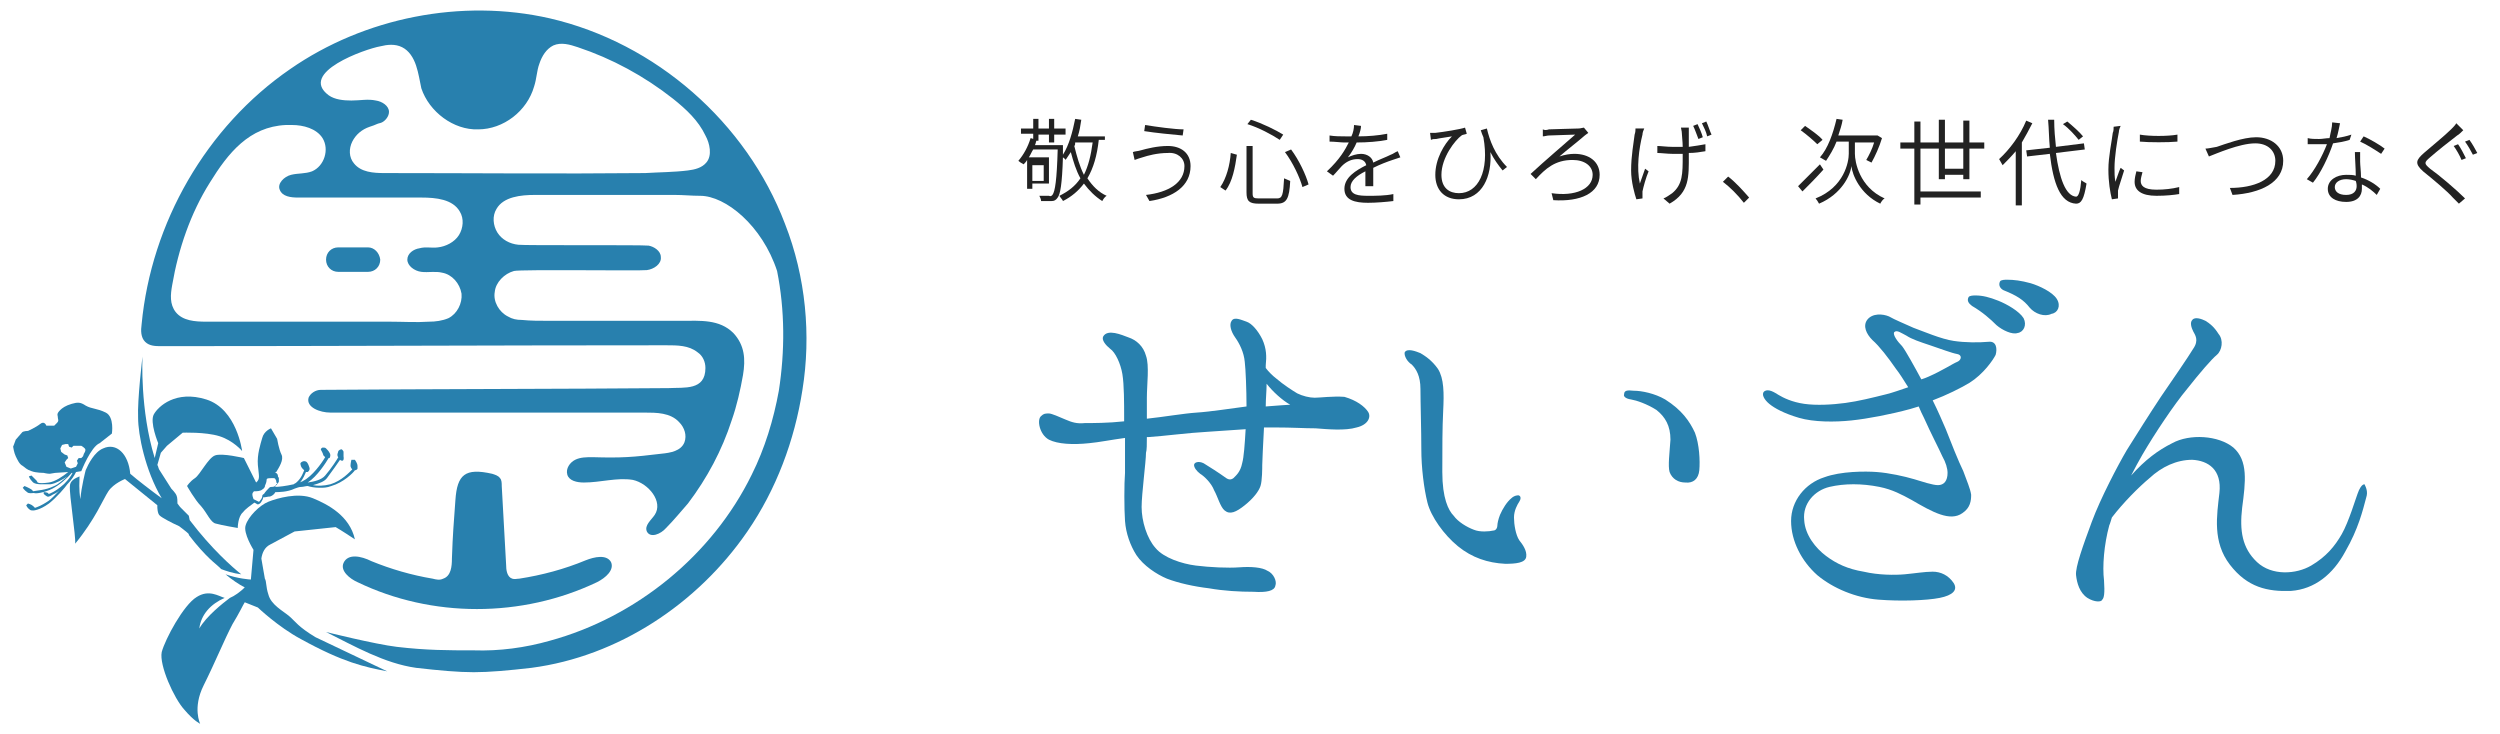
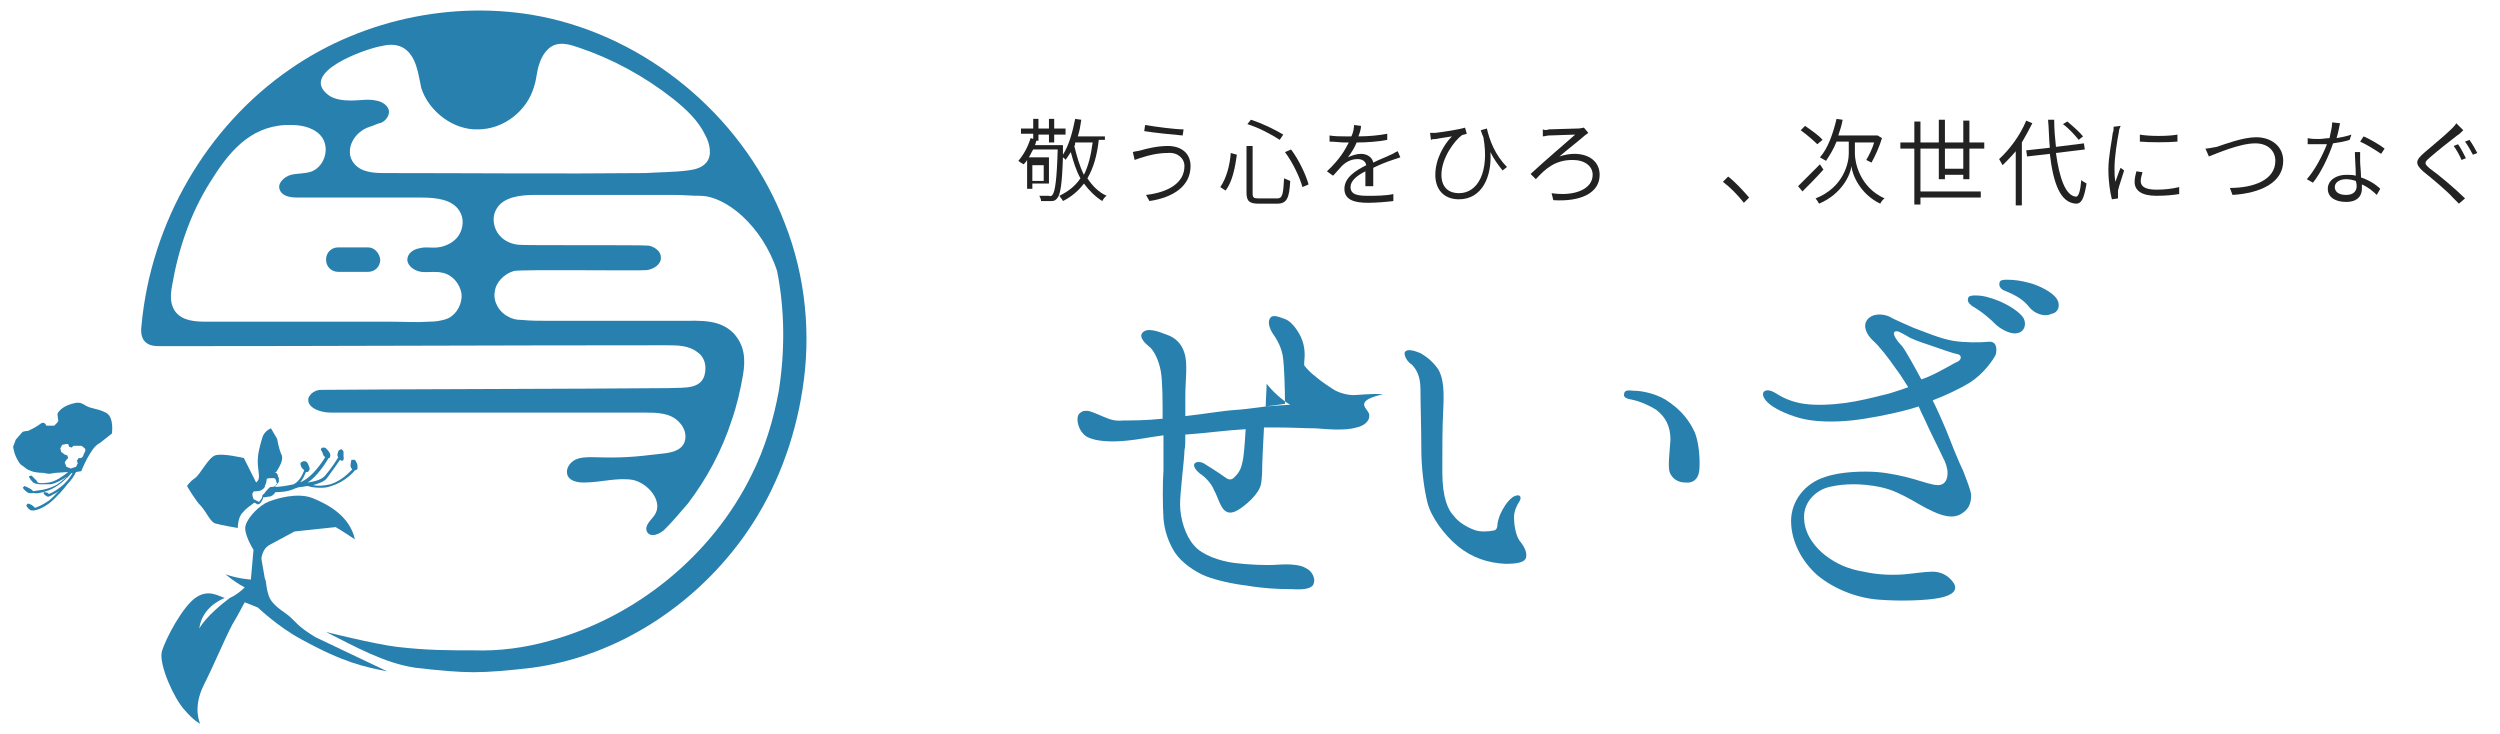
<svg xmlns="http://www.w3.org/2000/svg" version="1.1" id="レイヤー_1" x="0px" y="0px" width="286px" height="84px" viewBox="0 0 286 84" style="enable-background:new 0 0 286 84;" xml:space="preserve">
  <style type="text/css">
	.st0{fill:#222222;}
	.st1{fill:#2880AE;}
</style>
  <g>
    <g>
      <path class="st0" d="M118.2,16.1h0.6v-0.7h1.2v0.9h0.6v-0.9h1.3v-0.7h-1.3v-1.1H120v1.1h-1.2v-1.1h-0.6v1.1h-1.4v0.6h1.4V16.1z     M125,16.3c-0.2,1.5-0.5,2.7-1,3.7c-0.5-1-0.8-2.1-1.1-3.3c0.1-0.1,0.1-0.2,0.1-0.4H125z M119.4,18.9v1.8h-1.3v-1.8H119.4z     M126.4,16.3v-0.7h-3.1c0.2-0.6,0.3-1.2,0.4-1.9l-0.7-0.1c-0.3,1.5-0.7,3-1.4,4.1V17v-0.4h-3.2c0.1-0.2,0.1-0.4,0.2-0.6l-0.7-0.2    c-0.3,1-0.8,1.9-1.4,2.6c0.1,0.1,0.4,0.3,0.6,0.4c0.1-0.1,0.3-0.3,0.4-0.5v3.3h0.6V21h1.9v-3h-2.3c0.2-0.3,0.3-0.6,0.5-0.9h2.8    c-0.1,3.5-0.3,4.8-0.6,5.2c-0.1,0.1-0.2,0.2-0.4,0.1c-0.2,0-0.6,0-1.1,0c0.1,0.2,0.2,0.4,0.2,0.6c0.5,0,0.9,0,1.2,0    c0.3,0,0.5-0.1,0.7-0.4c0.3-0.4,0.5-1.5,0.6-4.6c0.1,0.1,0.3,0.2,0.3,0.3c0.2-0.3,0.4-0.6,0.6-0.9c0.3,1.1,0.6,2.1,1.1,3    c-0.6,0.9-1.4,1.5-2.4,2c0.1,0.2,0.4,0.5,0.4,0.6c1-0.5,1.8-1.2,2.4-2c0.6,0.8,1.3,1.5,2.1,2c0.1-0.2,0.3-0.5,0.5-0.6    c-0.9-0.4-1.6-1.1-2.2-2c0.7-1.2,1.1-2.6,1.3-4.4h0.7V16.3z" />
      <path class="st0" d="M135.5,19c0,1.9-1.8,3-4.4,3.3l0.4,0.7c2.7-0.4,4.7-1.7,4.7-4c0-1.5-1.1-2.3-2.6-2.3c-1.2,0-2.4,0.3-3.1,0.5    c-0.3,0.1-0.7,0.1-0.9,0.2l0.2,0.9c0.3-0.1,0.5-0.2,0.9-0.3c0.6-0.2,1.7-0.5,2.9-0.5C134.7,17.4,135.5,18.1,135.5,19z M131,14.3    l-0.1,0.7c1.2,0.2,3.3,0.4,4.4,0.5l0.1-0.7C134.4,14.8,132.2,14.5,131,14.3z" />
      <path class="st0" d="M147,17.4c0.9,1.2,1.7,2.9,2,4l0.7-0.3c-0.3-1.1-1.1-2.8-2-4L147,17.4z M140.8,17.5c-0.1,1.4-0.5,2.9-1.2,3.9    l0.6,0.4c0.8-1,1.1-2.7,1.3-4.1L140.8,17.5z M142.7,14.2c1.3,0.4,2.8,1.2,3.7,1.8l0.4-0.6c-0.8-0.5-2.4-1.3-3.7-1.7L142.7,14.2z     M142.6,16.6V22c0,1,0.3,1.3,1.4,1.3h2.1c1.1,0,1.4-0.6,1.5-2.6c-0.2-0.1-0.5-0.2-0.7-0.3c-0.1,1.9-0.2,2.3-0.8,2.3H144    c-0.6,0-0.7-0.1-0.7-0.6v-5.4h-0.7V16.6z" />
      <path class="st0" d="M157.1,21.2c0-0.5,0-1.4,0-2c0.8-0.4,1.6-0.7,2.2-0.9c0.3-0.1,0.6-0.2,0.9-0.3l-0.3-0.7    c-0.3,0.1-0.5,0.3-0.8,0.4c-0.6,0.3-1.2,0.5-2,0.9c-0.1-0.6-0.7-1-1.4-1c-0.5,0-1.1,0.2-1.5,0.4c0.4-0.5,0.8-1.2,1-1.7    c1.2,0,2.5-0.1,3.5-0.3v-0.7c-1,0.2-2.2,0.3-3.3,0.3c0.2-0.5,0.3-0.9,0.3-1.2l-0.8-0.1c0,0.4-0.1,0.9-0.3,1.3c-0.3,0-0.5,0-0.7,0    c-0.5,0-1.2,0-1.8-0.1v0.7c0.6,0,1.3,0.1,1.7,0.1h0.5c-0.4,0.8-1,1.9-2.5,3.3l0.7,0.5c0.4-0.4,0.7-0.8,1-1.1    c0.5-0.5,1.1-0.8,1.8-0.8c0.5,0,0.9,0.2,1,0.7c-1.2,0.6-2.5,1.4-2.5,2.7c0,1.3,1.2,1.6,2.7,1.6c0.9,0,2.1-0.1,2.9-0.2v-0.8    c-0.9,0.2-2.1,0.2-2.9,0.2c-1.1,0-2-0.1-2-1c0-0.7,0.7-1.3,1.7-1.8c0,0.6,0,1.3,0,1.7h0.9V21.2z" />
      <path class="st0" d="M172.4,19.1c-1.4-1.4-2-3.1-2.3-4.4l-0.7,0.2c0.1,0.3,0.2,0.6,0.3,0.8c0.7,3.9-0.6,6.4-2.8,6.4    c-1.1,0-2-0.6-2-2.1c0-2,1.6-4,2.3-4.5c0.1-0.1,0.4-0.1,0.6-0.2l-0.2-0.7c-0.6,0.2-2.5,0.5-3.4,0.6c-0.2,0-0.4,0-0.6,0l0.1,0.8    c0.2-0.1,0.4-0.1,0.6-0.1c0.4-0.1,1.3-0.2,1.8-0.3c-0.9,0.9-1.9,2.6-1.9,4.4c0,1.7,1,2.8,2.7,2.8c2.7,0,3.8-2.7,3.6-5.4    c0.4,0.8,0.9,1.5,1.4,2.1L172.4,19.1z" />
      <path class="st0" d="M176.5,14.8v0.8c0.2,0,0.5-0.1,0.7-0.1c0.5,0,2.4-0.1,3-0.1c-0.9,0.8-3.6,3.1-5.1,4.5l0.6,0.6    c1.1-1.2,2.2-2.2,4.2-2.2c1.4,0,2.3,0.7,2.3,1.7c0,1.6-2,2.5-4.7,2.1l0.2,0.8c3.1,0.2,5.3-0.8,5.3-2.9c0-1.5-1.2-2.4-2.9-2.4    c-0.5,0-1.1,0.1-1.7,0.3c0.8-0.7,2.1-1.7,2.9-2.4c0.1-0.1,0.3-0.2,0.4-0.3l-0.5-0.6c-0.1,0-0.4,0.1-0.6,0.1    c-0.7,0-2.9,0.1-3.4,0.1C176.9,14.9,176.7,14.9,176.5,14.8z" />
-       <path class="st0" d="M194.8,15.7c-0.1-0.4-0.4-1.1-0.6-1.5l-0.5,0.2c0.2,0.4,0.4,1,0.6,1.5L194.8,15.7z M187.1,14.7    c0,0.2,0,0.4-0.1,0.7c-0.1,0.9-0.4,2.4-0.4,4.1c0,1.3,0.4,2.7,0.6,3.3l0.7-0.1c0-0.1,0-0.2,0-0.3c0-0.1,0-0.3,0-0.5    c0.1-0.5,0.4-1.6,0.7-2.3l-0.4-0.3c-0.2,0.5-0.4,1.2-0.6,1.7c-0.4-1.8-0.1-4,0.3-5.6c0-0.2,0.1-0.5,0.2-0.7H187.1z M192.3,14.6    c0,0.1,0.1,0.4,0.1,0.6c0,0.3,0.1,1,0.1,1.6c-0.4,0-0.8,0-1.2,0c-0.6,0-1.3-0.1-1.7-0.1v0.8c0.4,0,1.2,0.1,1.7,0.1    c0.4,0,0.8,0,1.2,0v0.2c0,2.1,0,3.3-1.2,4.3c-0.3,0.2-0.7,0.5-1,0.6l0.7,0.6c2.3-1.3,2.2-3.1,2.2-5.5v-0.3c0.7,0,1.3-0.1,1.9-0.2    v-0.8c-0.5,0.1-1.2,0.2-1.9,0.3c0-0.7,0-1.4,0-1.6c0-0.2,0-0.4,0-0.6C193.2,14.6,192.3,14.6,192.3,14.6z M194.7,14.1    c0.2,0.4,0.5,1,0.6,1.5l0.5-0.2c-0.2-0.4-0.4-1.1-0.6-1.5L194.7,14.1z" />
      <path class="st0" d="M200.1,22.6c-0.7-0.8-1.6-1.8-2.4-2.4l-0.6,0.6c0.8,0.6,1.7,1.5,2.4,2.4L200.1,22.6z" />
      <path class="st0" d="M208.5,16c-0.4-0.5-1.3-1.1-2-1.6l-0.5,0.5c0.7,0.5,1.5,1.2,1.9,1.6L208.5,16z M208.2,18.8    c-0.9,0.9-1.9,1.9-2.5,2.5l0.5,0.6c0.7-0.7,1.6-1.6,2.4-2.5L208.2,18.8z M212.1,16.3h2.3c-0.2,0.7-0.6,1.5-0.9,2    c0.2,0.1,0.4,0.2,0.6,0.3c0.4-0.7,0.9-1.8,1.2-2.8l-0.5-0.3h-0.1h-4.4c0.2-0.6,0.4-1.2,0.5-1.8l-0.7-0.1c-0.4,1.7-1,3.4-1.9,4.4    c0.2,0.1,0.5,0.3,0.7,0.4c0.4-0.6,0.9-1.4,1.2-2.2h1.4v1.4c0,0.9-0.5,3.8-3.8,5.1c0.1,0.1,0.3,0.4,0.4,0.6    c2.6-1.1,3.6-3.3,3.7-4.3c0.1,1,1,3.2,3.3,4.3c0.1-0.2,0.3-0.5,0.5-0.6c-2.9-1.3-3.4-4.2-3.4-5.1v-1.3H212.1z" />
      <path class="st0" d="M222.5,19.3V17h2.1v2.3H222.5z M225.3,20.5V17h1.7v-0.7h-1.7v-2.5h-0.7v2.5h-2.1v-2.6h-0.7v2.6h-2.1v-2.4H219    v2.4h-1.6V17h1.6v6.4h0.7v-0.8h6.9v-0.7h-6.9V17h2.1v3.5h0.7V20h2.1v0.5H225.3z" />
      <path class="st0" d="M238.3,15.6c-0.4-0.5-1.2-1.2-1.8-1.7l-0.5,0.3c0.7,0.5,1.4,1.3,1.8,1.8L238.3,15.6z M231.8,13.8    c-0.7,1.7-1.9,3.3-3.1,4.4c0.1,0.2,0.3,0.5,0.4,0.7c0.5-0.5,1-1,1.5-1.6v6.2h0.7v-7.2c0.4-0.7,0.8-1.4,1.2-2.2L231.8,13.8z     M238.5,17.1l-0.1-0.7l-3.2,0.4c-0.1-0.9-0.2-2-0.2-3.1h-0.7c0.1,1.1,0.1,2.2,0.2,3.2l-2.7,0.3l0.1,0.7l2.6-0.3    c0.4,3.4,1.2,5.6,3,5.7c0.6,0,0.9-0.5,1.2-2.3c-0.1-0.1-0.4-0.2-0.6-0.4c-0.1,1.2-0.3,1.9-0.6,1.9c-1.2-0.1-1.9-2.1-2.3-5    L238.5,17.1z" />
      <path class="st0" d="M244.8,15.4v0.8c1.1,0.1,3.2,0.1,4.3,0v-0.8C248,15.6,245.9,15.6,244.8,15.4z M244.4,19.6    c-0.1,0.4-0.2,0.8-0.2,1.2c0,1,0.8,1.6,2.5,1.6c1.1,0,2-0.1,2.6-0.2v-0.8c-0.8,0.2-1.7,0.3-2.6,0.3c-1.5,0-1.8-0.5-1.8-1    c0-0.3,0.1-0.6,0.2-1L244.4,19.6z M241.8,14.5c0,0.2,0,0.5-0.1,0.7c-0.1,0.9-0.5,2.7-0.5,4.2c0,1.4,0.2,2.6,0.4,3.4l0.7-0.1    c0-0.1,0-0.2,0-0.4c0-0.1,0-0.3,0-0.5c0.1-0.5,0.5-1.6,0.7-2.3l-0.4-0.3c-0.2,0.4-0.4,1.1-0.6,1.6c-0.1-0.6-0.1-1-0.1-1.6    c0-1.2,0.3-3.1,0.5-4.1c0-0.2,0.1-0.5,0.2-0.7L241.8,14.5z" />
      <path class="st0" d="M252.3,17l0.4,0.9c0.8-0.3,3.5-1.5,5.3-1.5c1.5,0,2.3,0.9,2.3,2c0,2.2-2.5,3.1-5.2,3.1l0.3,0.8    c3.2-0.2,5.8-1.4,5.8-3.9c0-1.7-1.4-2.7-3.1-2.7c-1.5,0-3.6,0.8-4.5,1.1C253,16.9,252.6,17,252.3,17z" />
      <path class="st0" d="M272.8,17c-0.5-0.4-1.7-1.1-2.4-1.4l-0.4,0.6c0.7,0.3,1.8,1,2.4,1.4L272.8,17z M269,15.4    c-0.6,0.2-1.1,0.3-1.7,0.4c0.2-0.6,0.3-1.3,0.4-1.7l-0.9-0.1c0,0.6-0.2,1.2-0.3,1.8c-0.4,0-0.8,0.1-1.2,0.1c-0.5,0-0.9,0-1.3-0.1    v0.7c0.4,0,0.8,0,1.2,0c0.3,0,0.7,0,1,0c-0.5,1.3-1.4,3-2.3,4l0.7,0.4c0.9-1.1,1.8-3,2.3-4.5c0.7-0.1,1.3-0.2,1.9-0.4L269,15.4z     M269.6,21.3c0,0.5-0.3,1-1.2,1s-1.3-0.4-1.3-0.9s0.5-0.9,1.3-0.9c0.4,0,0.8,0.1,1.1,0.2C269.6,21,269.6,21.2,269.6,21.3z     M269.4,17.4c0,0.7,0.1,1.8,0.1,2.7c-0.3-0.1-0.7-0.1-1.1-0.1c-1.1,0-2.1,0.6-2.1,1.6s0.9,1.5,2.1,1.5c1.3,0,1.8-0.7,1.8-1.5    c0-0.1,0-0.3,0-0.5c0.7,0.3,1.3,0.8,1.7,1.2l0.4-0.7c-0.5-0.5-1.3-1-2.2-1.3c0-0.7-0.1-1.4-0.1-1.8s0-0.7,0-1.1    C270,17.4,269.4,17.4,269.4,17.4z" />
      <path class="st0" d="M281.2,16.5l-0.5,0.2c0.3,0.4,0.7,1.1,0.9,1.6l0.5-0.2C281.9,17.7,281.5,16.9,281.2,16.5z M282.5,16l-0.5,0.2    c0.3,0.4,0.7,1.1,0.9,1.5l0.5-0.2C283.2,17.1,282.8,16.4,282.5,16z M281,14.1c-0.1,0.2-0.4,0.5-0.6,0.7c-0.7,0.7-2.3,2-3.1,2.7    c-0.9,0.8-1.1,1.2-0.1,2.1c1,0.8,2.8,2.3,3.4,3c0.2,0.2,0.5,0.5,0.7,0.7l0.7-0.6c-1-1-3-2.7-4-3.4c-0.7-0.6-0.7-0.7,0-1.3    c0.8-0.7,2.3-1.9,3.1-2.5c0.2-0.1,0.5-0.4,0.7-0.6L281,14.1z" />
    </g>
  </g>
  <g>
-     <path class="st1" d="M39.3,64.4c-0.4,0.9,0.7,1.8,1.6,2.2c8.5,4.1,18.8,4.1,27.4,0c1-0.5,2-1.4,1.6-2.3c0,0,0,0,0,0   c-0.5-0.9-1.9-0.6-2.9-0.2c-2.4,1-5,1.7-7.6,2.1c-0.3,0-0.5,0.1-0.8,0c-0.6-0.2-0.7-1-0.7-1.6c-0.2-3.6-0.3-5.4-0.5-9   c0-0.3,0-0.7-0.2-0.9c-0.2-0.3-0.6-0.4-0.9-0.5c-3.1-0.7-4,0.1-4.2,3c-0.2,2.8-0.3,3.8-0.4,6.7c0,0.9-0.1,2-1,2.3   c-0.4,0.2-0.8,0.1-1.2,0c-2.4-0.4-4.8-1.1-7-2C41.3,63.6,39.8,63.3,39.3,64.4z" />
    <path class="st1" d="M33.1,70.5c-0.7-0.6-2.1-1.3-2.4-2.5c-0.3-0.9-0.2-1.5-0.4-1.8l-0.4-2.3c0.1-0.7,0.4-1.3,1-1.6l2.8-1.5   l4.7-0.5c0,0,0.7,0.4,2.2,1.4C40,59,37.5,57.7,35.8,57c-1.7-0.7-4.1,0-5.1,0.4c-1,0.4-2.3,1.7-2.6,2.7c-0.3,0.9,0.9,2.8,0.9,2.8   l-0.3,3.4c-0.1,0-1.5-0.1-2.9-0.6c0.7,0.6,1.6,1.2,2.2,1.5c-0.5,0.5-1.2,1-1.7,1.2c-0.8,0.6-2.7,2.1-3.5,3.5   c0.2-1.6,1.3-2.8,2.9-3.5c-0.7-0.2-1.8-1-3.2-0.1c-1.5,0.9-3.6,4.8-4,6.3c-0.3,1.5,1.4,5.3,2.6,6.6c1.1,1.3,1.8,1.6,1.8,1.6   s-0.9-1.8,0.4-4.4c1.3-2.6,2.4-5.3,3.3-7c0.8-1.3,1.2-2.2,1.4-2.5l1.5,0.6c0,0,2.3,2.2,4.9,3.6c4.9,2.7,7.3,3.2,9.9,3.7l-8.2-3.9   C34.1,71.7,33.8,71.1,33.1,70.5z" />
    <path class="st1" d="M9.3,53.9c0,0,1.1-2.8,2.1-3.2l1.4-1.1c0,0,0.3-1.9-0.7-2.4s-1.6-0.4-2.3-0.8c-0.6-0.4-0.9-0.4-1.6-0.2   c-0.7,0.2-1.1,0.5-1.3,0.7c-0.2,0.2-0.4,0.4-0.3,0.7c0,0.4,0.2,0.5-0.1,0.8c-0.3,0.3-0.3,0.3-0.3,0.3l-0.9,0c0,0-0.2-0.6-0.7-0.2   c-0.5,0.4-1.4,0.8-1.4,0.8s-0.6,0-0.7,0.2c-0.2,0.2-0.5,0.6-0.7,0.8c-0.1,0.3-0.3,0.8-0.3,0.8s0.1,0.7,0.3,1.1s0.4,0.9,0.8,1.1   c0.3,0.2,0.4,0.4,1,0.6c0.5,0.2,1.4,0.2,1.4,0.2s0.4,0.1,0.7,0.1c0.1,0,0.5-0.1,0.6-0.1l1.5-0.1c-0.6,0.5-1.5,1.1-2.2,1.2   c-0.7,0.1-1.1,0.1-1.3,0c0-0.1-0.1-0.1-0.1-0.2c-0.2-0.2-0.6-0.6-0.6-0.6l-0.3,0.1c0,0,0.1,0.3,0.4,0.6c0.2,0.3,0.9,0.3,0.9,0.3   s0,0,0,0c0.3,0,0.7,0,1.2,0c0.6-0.1,1.3-0.5,1.9-0.9c-0.5,0.4-1,0.9-1.5,1.1c-1,0.5-2,0.5-2.4,0.6c-0.1-0.1-0.1-0.1-0.2-0.2   c-0.3-0.2-0.8-0.4-0.8-0.4l-0.2,0.2c0,0,0.2,0.3,0.5,0.5c0.2,0.2,0.6,0.1,0.8,0.1C4,56.5,5,56.4,6,55.9c0.8-0.4,1.7-1.2,2.2-1.8   l0.1,0c-0.2,0.4-0.5,0.8-0.9,1.2l0,0c0,0,0,0,0,0c0,0-0.1,0.1-0.1,0.1c-1,0.9-1.7,1.1-1.7,1.1l0,0c0,0-0.1,0-0.1-0.1   c-0.2-0.1-0.5-0.1-0.5-0.1L5,56.5c0,0,0.2,0.2,0.4,0.3c0.2,0.1,0.6-0.2,0.6-0.2s0,0,0,0c0.2-0.1,0.5-0.2,0.8-0.5   c-0.4,0.4-0.9,1-1.4,1.3c-0.6,0.4-1.1,0.6-1.4,0.7c-0.1-0.1-0.1-0.1-0.2-0.2c-0.2-0.2-0.6-0.3-0.6-0.3l-0.2,0.2   c0,0,0.1,0.3,0.4,0.5c0.1,0.1,0.3,0.1,0.4,0.1l0,0c0,0,0.7,0,1.8-0.8c0.9-0.7,1.9-1.9,2.1-2.2c0.5-0.5,0.8-1,1-1.4L9.3,53.9z    M8.1,53.6l-0.5-0.2l-0.2-0.5l0.2-0.3l0.2-0.2l-0.1-0.3l-0.3-0.1l-0.4-0.3l-0.1-0.4l0.2-0.4l0.4-0.1l0.3,0l0.1,0.3l0.3,0.1l0.2-0.2   L8.9,51l0.4,0c0,0,0.2,0.1,0.4,0.3c0.2,0.2-0.1,0.6-0.1,0.6l-0.1,0.3l-0.2,0.2L9,52.4l-0.2,0.3l0.1,0.3l-0.2,0.4L8.1,53.6z" />
    <path class="st1" d="M27.9,52.4c0,0-2.5-0.6-3.3-0.3c-0.8,0.3-1.7,2.2-2.3,2.6c-0.6,0.4-0.9,0.9-0.9,0.9s0.9,1.6,1.6,2.3   c0.7,0.8,1.1,1.9,1.7,2c0.7,0.2,2.5,0.5,2.5,0.5s0-1.3,0.6-1.8c0.3-0.4,0.9-0.8,1.3-1.1l0.2,0.1c0,0,0.1,0.1,0.2,0.1c0,0,0,0,0,0   c0.1,0,0.3-0.1,0.4-0.3c0.1-0.2,0.2-0.3,0.2-0.5c0.3,0,0.5-0.1,0.8-0.1c0.3-0.1,0.5-0.3,0.6-0.5c0,0,0,0,0,0c0.3,0,1.4,0,2.2-0.4   c0.3-0.1,0.5-0.2,0.8-0.2c0.2,0,0.5-0.1,0.7-0.1c0.3,0.1,0.8,0.2,1.4,0.2c0.4,0,0.8,0,1.3-0.2c1.4-0.4,2.5-1.5,2.7-1.8   c0.1,0,0.3-0.1,0.3-0.2c0-0.1,0-0.2,0-0.3c0-0.3-0.3-0.7-0.3-0.7l-0.4,0c0,0-0.1,0.4-0.1,0.7c0,0.1,0.1,0.3,0.2,0.4   c-0.3,0.3-1.2,1.3-2.5,1.7c-0.8,0.2-1.5,0.2-2,0.1c0.7-0.2,1.3-0.4,1.6-0.8c0.6-0.8,1.3-1.8,1.5-2.1c0.1,0.1,0.2,0.1,0.2,0.1   s0.3,0.1,0.2-0.5c0-0.2,0-0.3,0-0.5c0-0.1-0.1-0.2-0.2-0.3c-0.2,0-0.3,0.1-0.4,0.2c0,0.1-0.1,0.3-0.1,0.4c0,0.1,0,0.2,0.1,0.3   c-0.1,0.2-0.8,1.3-1.5,2.1c-0.4,0.5-1.3,0.7-2,0.8c0,0,0,0,0,0c1.1-0.7,2.1-2.3,2.4-2.8c0,0,0.1,0,0.1,0s0.2-0.3,0-0.6   c-0.1-0.2-0.3-0.4-0.4-0.5c-0.1-0.1-0.2-0.1-0.4-0.1c0,0-0.2,0.1-0.2,0.2c0,0.1,0.2,0.3,0.3,0.7c0.1,0.1,0.2,0.2,0.2,0.2   c-0.4,0.7-1.5,2.2-2.5,2.7c-0.1,0.1-0.3,0.1-0.4,0.2c0,0,0,0,0,0c0.4-0.4,0.6-1,0.7-1.2c0.1,0,0.2,0,0.2,0s0.3-0.2,0.2-0.5   c-0.1-0.3-0.2-0.6-0.4-0.7c-0.2-0.1-0.4,0-0.4,0c-0.2,0.1-0.3,0.2-0.2,0.4c0,0.1,0.1,0.3,0.2,0.4c0.1,0.1,0.2,0.2,0.2,0.2   c-0.1,0.2-0.3,0.9-0.9,1.4c-0.1,0.1-0.2,0.1-0.3,0.2c-0.9,0.2-1.7,0.3-2.1,0.3c0-0.1,0-0.1,0-0.2c0,0,0.1,0,0.1-0.1   c0.1,0,0.2-0.1,0.3-0.3c0-0.1,0-0.2,0-0.4c0-0.1-0.1-0.1-0.1-0.2c0-0.2-0.1-0.4-0.3-0.4c0,0,0-0.1,0.1-0.1c0.3-0.5,0.9-1.4,0.6-2   c-0.3-0.6-0.5-1.8-0.5-1.8L31,49c0,0-0.8,0.3-1,1.1c-0.2,0.7-0.6,1.9-0.5,3.1c0.1,1.2,0.3,1.6-0.2,2L27.9,52.4z M30,56   c0.2-0.1,0.2-0.2,0.3-0.3l0-0.1c0.1-0.2,0.2-0.5,0.2-0.7c0-0.2,0.2-0.2,0.7-0.2c0,0,0,0,0.1,0c0.2,0,0.2,0.1,0.3,0.3   c0,0.1,0,0.2,0.1,0.3c0,0.1,0,0.1,0,0.1c0,0.1-0.1,0.1-0.1,0.1c-0.2,0.2-0.4,0.2-0.5,0.2l0,0c-0.1,0-0.2,0-0.3,0.1   c-0.2,0.2-0.4,0.4-0.6,0.7C30,56.6,30,56.7,30,56.8c0,0.1-0.1,0.3-0.2,0.4c-0.1,0.2-0.2,0.2-0.2,0.2L29,57.1c0-0.1-0.2-0.4-0.1-0.7   c0.1-0.1,0.1-0.2,0.2-0.2c0,0,0.1,0,0.1,0l0,0l0,0C29.3,56.2,29.8,56.2,30,56z" />
-     <path class="st1" d="M21.5,61c0,0,0.1,0.1,0.1,0.1c0,0.1,0,0.1,0,0.1l0,0c2,2.6,3.1,3.3,3.5,3.7c0.1,0.1,0.1,0.1,0.2,0.2   c0.5,0.2,1.4,0.5,2.3,0.6c-1-0.8-3.4-2.9-5.9-6.2l-0.1-0.5L20.6,58c-0.1-0.1-0.2-0.3-0.3-0.4c0-0.2,0-0.7-0.1-0.9   c-0.1-0.3-0.6-0.8-0.6-0.8l-1.4-2.2c-0.1-0.2-0.1-0.4-0.2-0.5l0.4-1.4l0.7-0.8l1.8-1.5c0,0,2.6-0.1,4.2,0.4   c1.6,0.5,2.6,1.7,2.6,1.7s-0.6-4.8-4.1-5.9c-3.5-1.1-5.5,0.8-6,1.7s0.5,3.3,0.5,3.3l-0.4,1.7c-1.7-5.5-1.4-11.5-1.4-11.6   c0,0-0.6,5-0.5,7c0,1.9,0.8,6,2.7,9.2l0,0c-1.1-0.8-2.8-2.1-3.6-2.8c-0.2-2.3-1.6-3.6-3.1-2.9c-1,0.4-1.7,1.8-2,2.5l0,0   c0,0-0.5,1.9-0.6,3.3c-0.2-1.1-0.1-2.1-0.1-2.6c-0.5,0.2-1.1,0.5-1.1,1.1c-0.1,0.9,0.7,5.8,0.6,6.6c2.3-2.8,3.2-5.1,3.8-6   c0.6-0.9,1.9-1.4,1.9-1.4l3.7,3l0,0.2c0,0,0,0.8,0.3,1c0.2,0.2,1.3,0.8,2.2,1.2C21,60.6,21.3,60.8,21.5,61z" />
    <path class="st1" d="M42.1,28.3h-3.4c-0.8,0-1.4,0.6-1.4,1.4c0,0.8,0.6,1.4,1.4,1.4h3.4c0.8,0,1.4-0.6,1.4-1.4   C43.4,28.9,42.8,28.3,42.1,28.3z" />
    <path class="st1" d="M89.8,25.6C85.4,14,75,4.9,62.9,2.1C52.8-0.2,41.7,2,33.2,7.9c-9.6,6.6-15.9,17.6-17,29.2   c-0.1,0.7-0.1,1.5,0.4,2c0.5,0.5,1.2,0.5,1.9,0.5c19.9,0,37.8-0.1,57.7-0.1c1.3,0,2.6,0,3.6,0.8c0.6,0.4,0.9,1.1,0.9,1.8   c0,2.6-2.4,2.2-4.2,2.3c-11.7,0.1-28,0.1-39.8,0.2c-0.6,0-1.2,0.4-1.4,0.9c-0.3,1.1,1.3,1.7,2.5,1.7c10.4,0,25.5,0,35.9,0   c1.4,0,3,0,4,1.1c0.6,0.6,0.9,1.5,0.6,2.3c-0.4,1-1.6,1.2-2.6,1.3c-3.3,0.4-4.6,0.5-7.9,0.4c-0.7,0-1.4,0-2,0.3   c-0.6,0.3-1.1,1-0.9,1.7c0.2,0.7,1.1,0.9,1.9,0.9c1.9,0,3.8-0.6,5.6-0.3c1.8,0.4,3.5,2.5,2.5,4c-0.4,0.6-1.2,1.2-0.9,1.9   c0.4,0.8,1.6,0.3,2.2-0.4c0.9-0.9,1.7-1.9,2.5-2.8c2.2-2.9,3.9-6.1,5-9.5c0.6-1.7,1-3.5,1.3-5.2c0.3-1.8,0.2-3.4-1.1-4.8   c-1.6-1.6-3.8-1.4-5.9-1.4l-15.3,0c-1,0-2,0-3-0.1c-0.6,0-1.1-0.1-1.6-0.4c-1-0.5-1.7-1.7-1.5-2.8c0.1-1.1,1.1-2.1,2.2-2.4   c0.8-0.2,14.4,0,15.2-0.1c0.8-0.1,1.7-0.7,1.6-1.5c0-0.7-0.8-1.2-1.4-1.3c-0.7-0.1-14.2,0-14.9-0.1c-1-0.1-1.9-0.6-2.4-1.4   c-0.5-0.8-0.6-1.9-0.1-2.7c0.8-1.4,2.8-1.6,4.4-1.6c4.7,0,9.4,0,14.1,0l1.9,0c1,0,1.9,0.1,2.9,0.1c2.9,0,7.1,3.4,8.8,8.6   c0.9,4.5,0.9,9.2,0.2,13.7c-0.6,3.3-1.6,6.6-3.1,9.6c-4.5,9.2-13.2,16.3-23.1,19c-2.8,0.8-5.8,1.2-8.7,1.1c-2.9,0-5.4,0-8.8-0.4   c-2.5-0.3-8.1-1.7-8.1-1.7c3.2,1.6,6.7,3.6,10.3,4.1c2.6,0.3,4.8,0.5,6.6,0.5c1.8,0,4-0.2,6.6-0.5c9.9-1.3,19-7.3,24.7-15.6   c3.3-4.8,5.4-10.4,6.3-16.2C92.8,38.4,92.2,31.7,89.8,25.6z M48.2,31.1c0.8,0.1,1.6-0.1,2.4,0.1c1.1,0.2,2,1.2,2.2,2.4   c0.1,1.1-0.5,2.3-1.5,2.8c-0.7,0.3-1.5,0.4-2.2,0.4c-1.5,0.1-3,0-4.5,0c-7,0-14,0-21,0c-1.3,0-2.7-0.1-3.5-1.1   c-0.7-0.9-0.6-2-0.4-3.1c0.7-4.1,2.1-8.2,4.3-11.7c2.1-3.4,4.5-6.4,8.7-6.6c0.2,0,0.5,0,0.7,0c1.3,0,2.8,0.4,3.5,1.5   c0.8,1.3,0.2,3.2-1.2,3.8c-0.8,0.3-1.6,0.2-2.4,0.4c-0.8,0.2-1.6,1-1.3,1.7c0.3,0.8,1.3,0.9,2.1,0.9c4.7,0,9.4,0,14.1,0   c1.7,0,3.6,0.2,4.4,1.6c0.5,0.8,0.4,1.9-0.1,2.7c-0.5,0.8-1.5,1.3-2.4,1.4c-0.7,0.1-1.4-0.1-2.1,0.1c-0.7,0.1-1.4,0.6-1.4,1.3   C46.6,30.4,47.4,31,48.2,31.1z M80.8,18.6c-0.5,0.6-1.3,0.8-2.1,0.9c-1.6,0.2-3.3,0.2-4.9,0.3c-9.9,0.1-19.9,0-29.8,0   c-1.3,0-2.7-0.1-3.5-1.1c-0.6-0.7-0.6-1.7-0.2-2.5c0.4-0.8,1.1-1.4,2-1.7c0.3-0.1,0.6-0.2,0.8-0.3c0.2-0.1,0.4-0.1,0.6-0.2   c0.4-0.2,0.8-0.7,0.8-1.2c0-0.7-0.8-1.2-1.5-1.3c-0.9-0.2-1.8,0-2.8,0c-0.9,0-1.9-0.1-2.6-0.6c-3.5-2.6,4.2-5.3,5.9-5.6   c0.8-0.2,1.7-0.3,2.5,0.1c0.8,0.4,1.3,1.2,1.6,2.1c0.3,0.9,0.4,1.7,0.6,2.6c0.9,2.7,3.7,4.8,6.5,4.7c2.9,0,5.6-2.1,6.4-4.9   c0.3-0.9,0.3-1.8,0.6-2.6c0.3-0.9,0.8-1.7,1.6-2.1c0.9-0.4,1.9-0.1,2.8,0.2c3.9,1.3,7.6,3.3,10.9,5.9c1.5,1.2,2.9,2.5,3.7,4.2   C81.2,16.4,81.5,17.8,80.8,18.6z" />
  </g>
  <g>
-     <path class="st1" d="M156.5,47.1c0.4,0.6,0,1.5-1.3,1.8c-1.3,0.4-3.4,0.2-4.7,0.1c-1.3,0-2.6-0.1-4.7-0.1c-0.4,0-0.8,0-1.2,0   c-0.1,1.8-0.2,4-0.2,4.3c0,0.3,0,1.8-0.2,2.4c-0.2,0.6-0.8,1.4-1.8,2.2c-1,0.8-1.7,1.1-2.3,0.6c-0.5-0.4-0.8-1.6-1.2-2.3   c-0.3-0.8-1.1-1.6-1.6-1.9c-0.4-0.3-0.7-0.7-0.7-1c0-0.3,0.5-0.5,1.1-0.2c0.5,0.3,1.9,1.2,2.3,1.5c0.4,0.3,0.7,0.5,1.1,0.2   c0.3-0.3,0.8-0.7,1-1.7c0.2-0.7,0.3-2.2,0.4-3.9c-1.5,0.1-3.1,0.2-4.4,0.3c-2,0.1-5.1,0.5-6.7,0.6c0,0-0.1,0-0.2,0   c0,0.8,0,1.5-0.1,1.8c0,1-0.5,4.7-0.5,6.2c0,1.6,0.6,3.6,1.6,4.7c0.9,1.1,3,1.8,4.6,2c1.6,0.2,3.7,0.3,5,0.2c1.3-0.1,2.6,0,3.2,0.4   c0.7,0.3,1.1,1.2,0.9,1.7c-0.1,0.6-1,0.8-2.5,0.7c-1.6,0-3.4-0.1-5.1-0.4c-1.7-0.2-3.5-0.6-4.8-1.1c-1.2-0.5-2.7-1.5-3.5-2.7   c-0.7-1.1-1.2-2.5-1.3-3.9c-0.1-1.4-0.1-4.3,0-5.5c0-0.7,0-2.4,0-4c-1.5,0.2-3,0.5-4.1,0.6c-1.9,0.2-3.6,0.1-4.6-0.4   c-1.1-0.6-1.4-2.3-0.9-2.7c0.3-0.3,0.5-0.3,0.9-0.3c0.3,0,1.2,0.4,1.9,0.7c0.7,0.3,1.3,0.5,2.2,0.4c0.9,0,2.7,0,4.5-0.2   c0-0.2,0-0.3,0-0.5c0-1.5,0-3.7-0.2-4.9c-0.2-1.2-0.8-2.5-1.4-2.9c-0.5-0.4-1-1-0.8-1.4c0.5-0.9,2.1-0.2,2.9,0.1   c0.9,0.3,1.7,1,2,2.1c0.4,1.1,0.1,3.3,0.1,4.8c0,0.6,0,1.5,0,2.4c1.9-0.2,4.2-0.6,5.7-0.7c1.6-0.1,4.1-0.5,5.7-0.7   c0-1.9-0.1-4.3-0.2-5.1c-0.1-1.1-0.6-2.1-1.1-2.8c-0.5-0.7-0.7-1.5-0.4-1.9c0.3-0.5,1.1-0.1,1.7,0.1c0.6,0.2,1.3,1,1.8,2   c0.5,1.1,0.5,2,0.4,3c0,0,0,0.2,0,0.3c0.3,0.4,0.8,0.9,1.2,1.2c0.8,0.7,1.9,1.4,2.4,1.7c0.6,0.3,1.4,0.5,2,0.5   c0.6,0,2.1-0.2,3.4-0.1C155.2,45.8,156.1,46.5,156.5,47.1z M147.6,46.3c-0.9-0.5-2-1.5-2.7-2.4c0,0.8-0.1,1.7-0.1,2.6   C145.9,46.4,147.6,46.3,147.6,46.3z" />
+     <path class="st1" d="M156.5,47.1c0.4,0.6,0,1.5-1.3,1.8c-1.3,0.4-3.4,0.2-4.7,0.1c-1.3,0-2.6-0.1-4.7-0.1c-0.4,0-0.8,0-1.2,0   c-0.1,1.8-0.2,4-0.2,4.3c0,0.3,0,1.8-0.2,2.4c-0.2,0.6-0.8,1.4-1.8,2.2c-1,0.8-1.7,1.1-2.3,0.6c-0.5-0.4-0.8-1.6-1.2-2.3   c-0.3-0.8-1.1-1.6-1.6-1.9c-0.4-0.3-0.7-0.7-0.7-1c0-0.3,0.5-0.5,1.1-0.2c0.5,0.3,1.9,1.2,2.3,1.5c0.4,0.3,0.7,0.5,1.1,0.2   c0.3-0.3,0.8-0.7,1-1.7c0.2-0.7,0.3-2.2,0.4-3.9c-2,0.1-5.1,0.5-6.7,0.6c0,0-0.1,0-0.2,0   c0,0.8,0,1.5-0.1,1.8c0,1-0.5,4.7-0.5,6.2c0,1.6,0.6,3.6,1.6,4.7c0.9,1.1,3,1.8,4.6,2c1.6,0.2,3.7,0.3,5,0.2c1.3-0.1,2.6,0,3.2,0.4   c0.7,0.3,1.1,1.2,0.9,1.7c-0.1,0.6-1,0.8-2.5,0.7c-1.6,0-3.4-0.1-5.1-0.4c-1.7-0.2-3.5-0.6-4.8-1.1c-1.2-0.5-2.7-1.5-3.5-2.7   c-0.7-1.1-1.2-2.5-1.3-3.9c-0.1-1.4-0.1-4.3,0-5.5c0-0.7,0-2.4,0-4c-1.5,0.2-3,0.5-4.1,0.6c-1.9,0.2-3.6,0.1-4.6-0.4   c-1.1-0.6-1.4-2.3-0.9-2.7c0.3-0.3,0.5-0.3,0.9-0.3c0.3,0,1.2,0.4,1.9,0.7c0.7,0.3,1.3,0.5,2.2,0.4c0.9,0,2.7,0,4.5-0.2   c0-0.2,0-0.3,0-0.5c0-1.5,0-3.7-0.2-4.9c-0.2-1.2-0.8-2.5-1.4-2.9c-0.5-0.4-1-1-0.8-1.4c0.5-0.9,2.1-0.2,2.9,0.1   c0.9,0.3,1.7,1,2,2.1c0.4,1.1,0.1,3.3,0.1,4.8c0,0.6,0,1.5,0,2.4c1.9-0.2,4.2-0.6,5.7-0.7c1.6-0.1,4.1-0.5,5.7-0.7   c0-1.9-0.1-4.3-0.2-5.1c-0.1-1.1-0.6-2.1-1.1-2.8c-0.5-0.7-0.7-1.5-0.4-1.9c0.3-0.5,1.1-0.1,1.7,0.1c0.6,0.2,1.3,1,1.8,2   c0.5,1.1,0.5,2,0.4,3c0,0,0,0.2,0,0.3c0.3,0.4,0.8,0.9,1.2,1.2c0.8,0.7,1.9,1.4,2.4,1.7c0.6,0.3,1.4,0.5,2,0.5   c0.6,0,2.1-0.2,3.4-0.1C155.2,45.8,156.1,46.5,156.5,47.1z M147.6,46.3c-0.9-0.5-2-1.5-2.7-2.4c0,0.8-0.1,1.7-0.1,2.6   C145.9,46.4,147.6,46.3,147.6,46.3z" />
    <path class="st1" d="M160.7,40.3c0.3-0.5,1.3-0.1,1.8,0.1c0.5,0.3,1.3,0.8,2,1.8c0.7,1.1,0.7,2.8,0.6,4.8c-0.1,2-0.1,4.1-0.1,7   c0,3,0.7,4.4,1.3,5c0.5,0.7,1.5,1.3,2.3,1.6c0.7,0.3,1.8,0.2,2.2,0.1c0.4,0,0.5-0.4,0.5-0.6c0-0.2,0.1-0.7,0.3-1.2   c0.3-0.7,0.8-1.5,1.3-1.9c0.3-0.3,0.8-0.4,0.9-0.3c0.2,0.1,0.2,0.4,0,0.7c-0.2,0.3-0.6,1-0.6,1.8s0.2,2,0.6,2.6   c0.4,0.5,0.9,1.2,0.8,1.9c-0.1,0.7-1.2,0.8-2.4,0.8c-2-0.1-3.8-0.7-5.4-2c-1.6-1.3-3.1-3.4-3.5-5c-0.4-1.6-0.7-4-0.7-6.1   c0-2.1-0.1-5.4-0.1-6.9c0-1.5-0.5-2.3-1-2.8C161,41.4,160.6,40.7,160.7,40.3z M185.8,45.1c0-0.4,0.3-0.5,1.1-0.4   c0.9,0,2.4,0.3,3.6,1c1.9,1.2,2.8,2.5,3.4,3.8c0.5,1.3,0.6,3.2,0.5,4.3c-0.1,1-0.7,1.5-1.6,1.4c-0.8,0-1.5-0.4-1.8-1.2   c-0.2-0.7,0-2.2,0.1-3.7c0-1.6-0.6-2.6-1.6-3.4c-1.1-0.7-2.3-1.1-2.9-1.2C185.9,45.6,185.7,45.3,185.8,45.1z" />
    <path class="st1" d="M228.3,40.6c-0.3,0.6-1.4,2.2-3,3.2c-1,0.6-2.6,1.4-4.2,2c0.6,1.2,1.2,2.6,1.5,3.3c0.5,1.3,1.5,3.8,2,4.8   c0.4,1.1,0.8,2,0.9,2.7c0,0.7-0.1,1.5-1,2.1c-1.4,1-3.4-0.1-5.8-1.5c-1.1-0.6-2.2-1.2-3.7-1.5c-2-0.4-4-0.4-5.7,0   c-1.7,0.4-3.1,1.9-2.9,3.8c0.1,1.7,1.3,3.2,2.5,4.1c1.2,0.9,2.5,1.5,4.3,1.8c1.7,0.4,3.6,0.4,4.7,0.3c1.1-0.1,2.3-0.3,3.2-0.3   s1.8,0.4,2.4,1.3c0.5,0.8-0.1,1.4-1.6,1.7s-4.5,0.4-7,0.2c-2.6-0.2-5.2-1.3-7-2.8c-1.8-1.6-3-3.9-3-6.2c0-2.3,1.6-4.3,3.8-5   c1.9-0.7,4.7-0.7,6-0.6c1.4,0.1,3.2,0.5,4.2,0.8c1,0.3,2.2,0.7,2.8,0.7c0.7,0,1.1-0.5,1.1-1.4c0-0.5-0.2-1.2-0.6-1.9   c-0.3-0.7-1.3-2.6-2.1-4.4c-0.2-0.4-0.4-0.8-0.6-1.3c-0.3,0.1-0.7,0.2-1,0.3c-2.2,0.6-4.8,1.1-6.7,1.3c-1.9,0.2-4.3,0.2-6-0.3   c-1.7-0.5-2.8-1.1-3.4-1.6c-0.6-0.5-0.9-1.1-0.6-1.4c0.5-0.4,1.2,0.1,1.7,0.4c0.5,0.3,1.5,0.8,2.9,1c1.4,0.2,3.2,0.1,4.7-0.1   c1.5-0.2,3.1-0.6,4.7-1c0.8-0.2,1.6-0.5,2.5-0.8c-0.5-0.8-1-1.6-1.4-2.1c-0.9-1.3-1.9-2.6-2.7-3.3c-0.7-0.7-1.1-1.6-0.6-2.3   c0.6-0.8,1.8-0.7,2.5-0.4c0.7,0.4,1.7,0.8,2.8,1.3c1.1,0.4,3.2,1.3,4.6,1.5c1.3,0.2,2.9,0.2,4,0.1C228.4,39,228.5,39.9,228.3,40.6z    M223.9,40.5c-0.6-0.1-1.9-0.6-3.1-1c-1.2-0.4-2.1-0.7-2.7-1.1c-0.6-0.3-1.1-0.7-1.4-0.4c-0.2,0.3,0.4,1.1,0.9,1.6   c0.4,0.5,1.5,2.5,2.2,3.8c0.3-0.1,0.6-0.2,0.8-0.3c1.6-0.7,2.8-1.5,3.3-1.7C224.4,41.2,224.5,40.6,223.9,40.5z M228.4,37.2   c-0.7-0.7-1.6-1.5-2.8-2.2c-0.4-0.3-0.6-0.6-0.4-1c0.1-0.2,0.6-0.2,0.8-0.2c0.8,0,1.6,0.2,2.6,0.6c1,0.4,2.4,1.2,2.9,2   c0.4,0.8,0,1.6-0.7,1.7C230.2,38.3,229.1,37.8,228.4,37.2z M232.2,35.2c-0.7-0.9-1.5-1.4-3-2c-0.4-0.2-0.6-0.6-0.4-1   c0.1-0.2,0.6-0.2,0.8-0.2c0.8,0,1.6,0.1,2.7,0.4c1,0.3,2.5,1,3,1.8c0.5,0.8,0.1,1.6-0.6,1.7C233.9,36.3,232.8,35.9,232.2,35.2z" />
-     <path class="st1" d="M270.7,56.9c-0.4,1.5-0.9,3.6-2.4,6.2c-1.4,2.6-3.5,4.3-6.2,4.5c-2.7,0.1-5-0.4-7-3c-2-2.6-1.5-5.6-1.2-8.2   c0.3-2.7-1.3-3.7-3.1-3.8c-1.8,0-3.5,0.8-4.9,2.1c-1.2,1-3,2.8-4.3,4.5c-0.1,0.3-0.2,0.7-0.3,0.9c-0.6,2.2-0.8,4.7-0.6,6.3   c0.1,1.5,0,2-0.2,2.2c-0.1,0.3-0.9,0.3-1.7-0.2c-0.9-0.6-1.2-1.7-1.3-2.6c-0.1-0.9,0.8-3.4,1.8-6.1c1-2.7,3-6.5,4-8.2   c1-1.6,2.7-4.3,3.9-6.1c1.3-1.9,3.1-4.5,3.7-5.5c0.7-1,0.2-1.6,0-2c-0.2-0.4-0.4-1-0.1-1.3c0.3-0.4,1.1-0.1,1.5,0.1   c0.5,0.3,1,0.7,1.5,1.5c0.6,0.7,0.4,1.9-0.2,2.4c-0.6,0.5-1.9,2-3.4,3.9c-1.5,1.8-3.7,5.1-5.1,7.5c-0.4,0.7-0.9,1.6-1.3,2.4   c1.6-1.8,3.1-2.9,4.7-3.7c2-1.1,5.3-0.9,7,0.5c1.7,1.5,1.4,3.9,1,6.9c-0.3,2.6,0,4.6,1.7,6.2c1.7,1.6,4.5,1.4,6.2,0.4   c1.7-1,2.7-2.2,3.5-3.6c0.8-1.4,1.6-4.1,1.8-4.6c0.2-0.6,0.5-1.1,0.8-1.1C270.7,55.8,270.9,56.3,270.7,56.9z" />
  </g>
</svg>